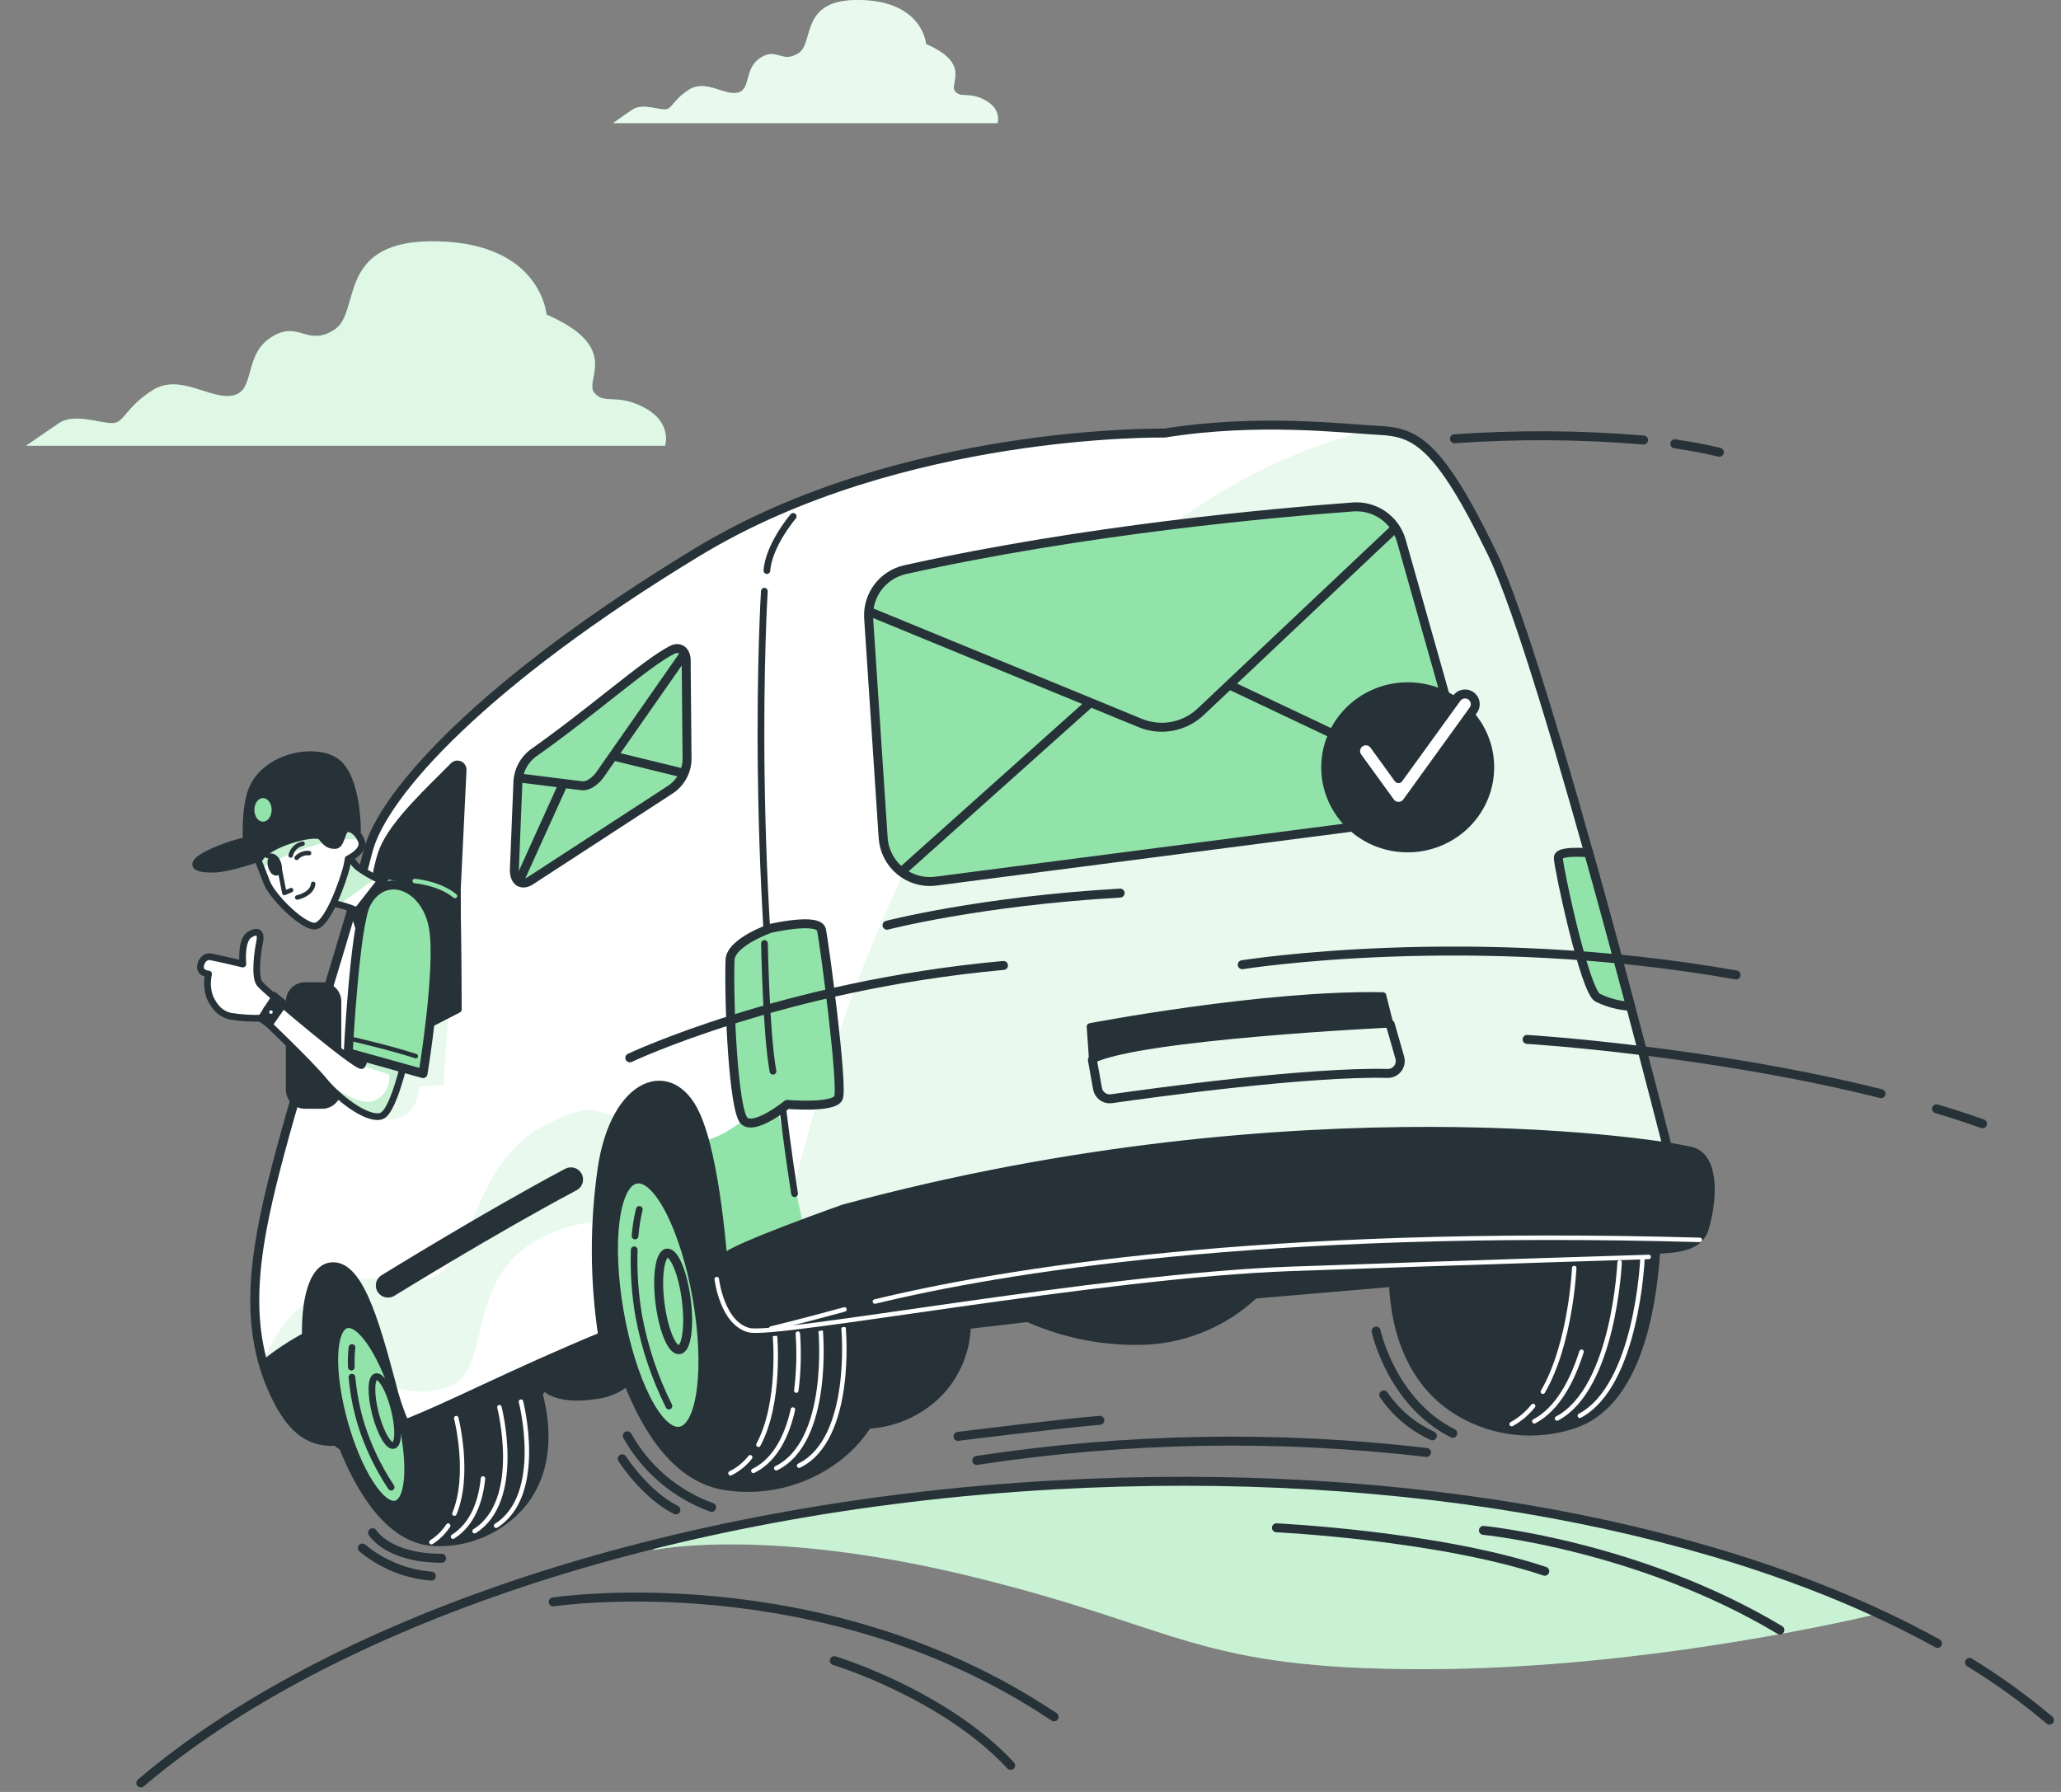
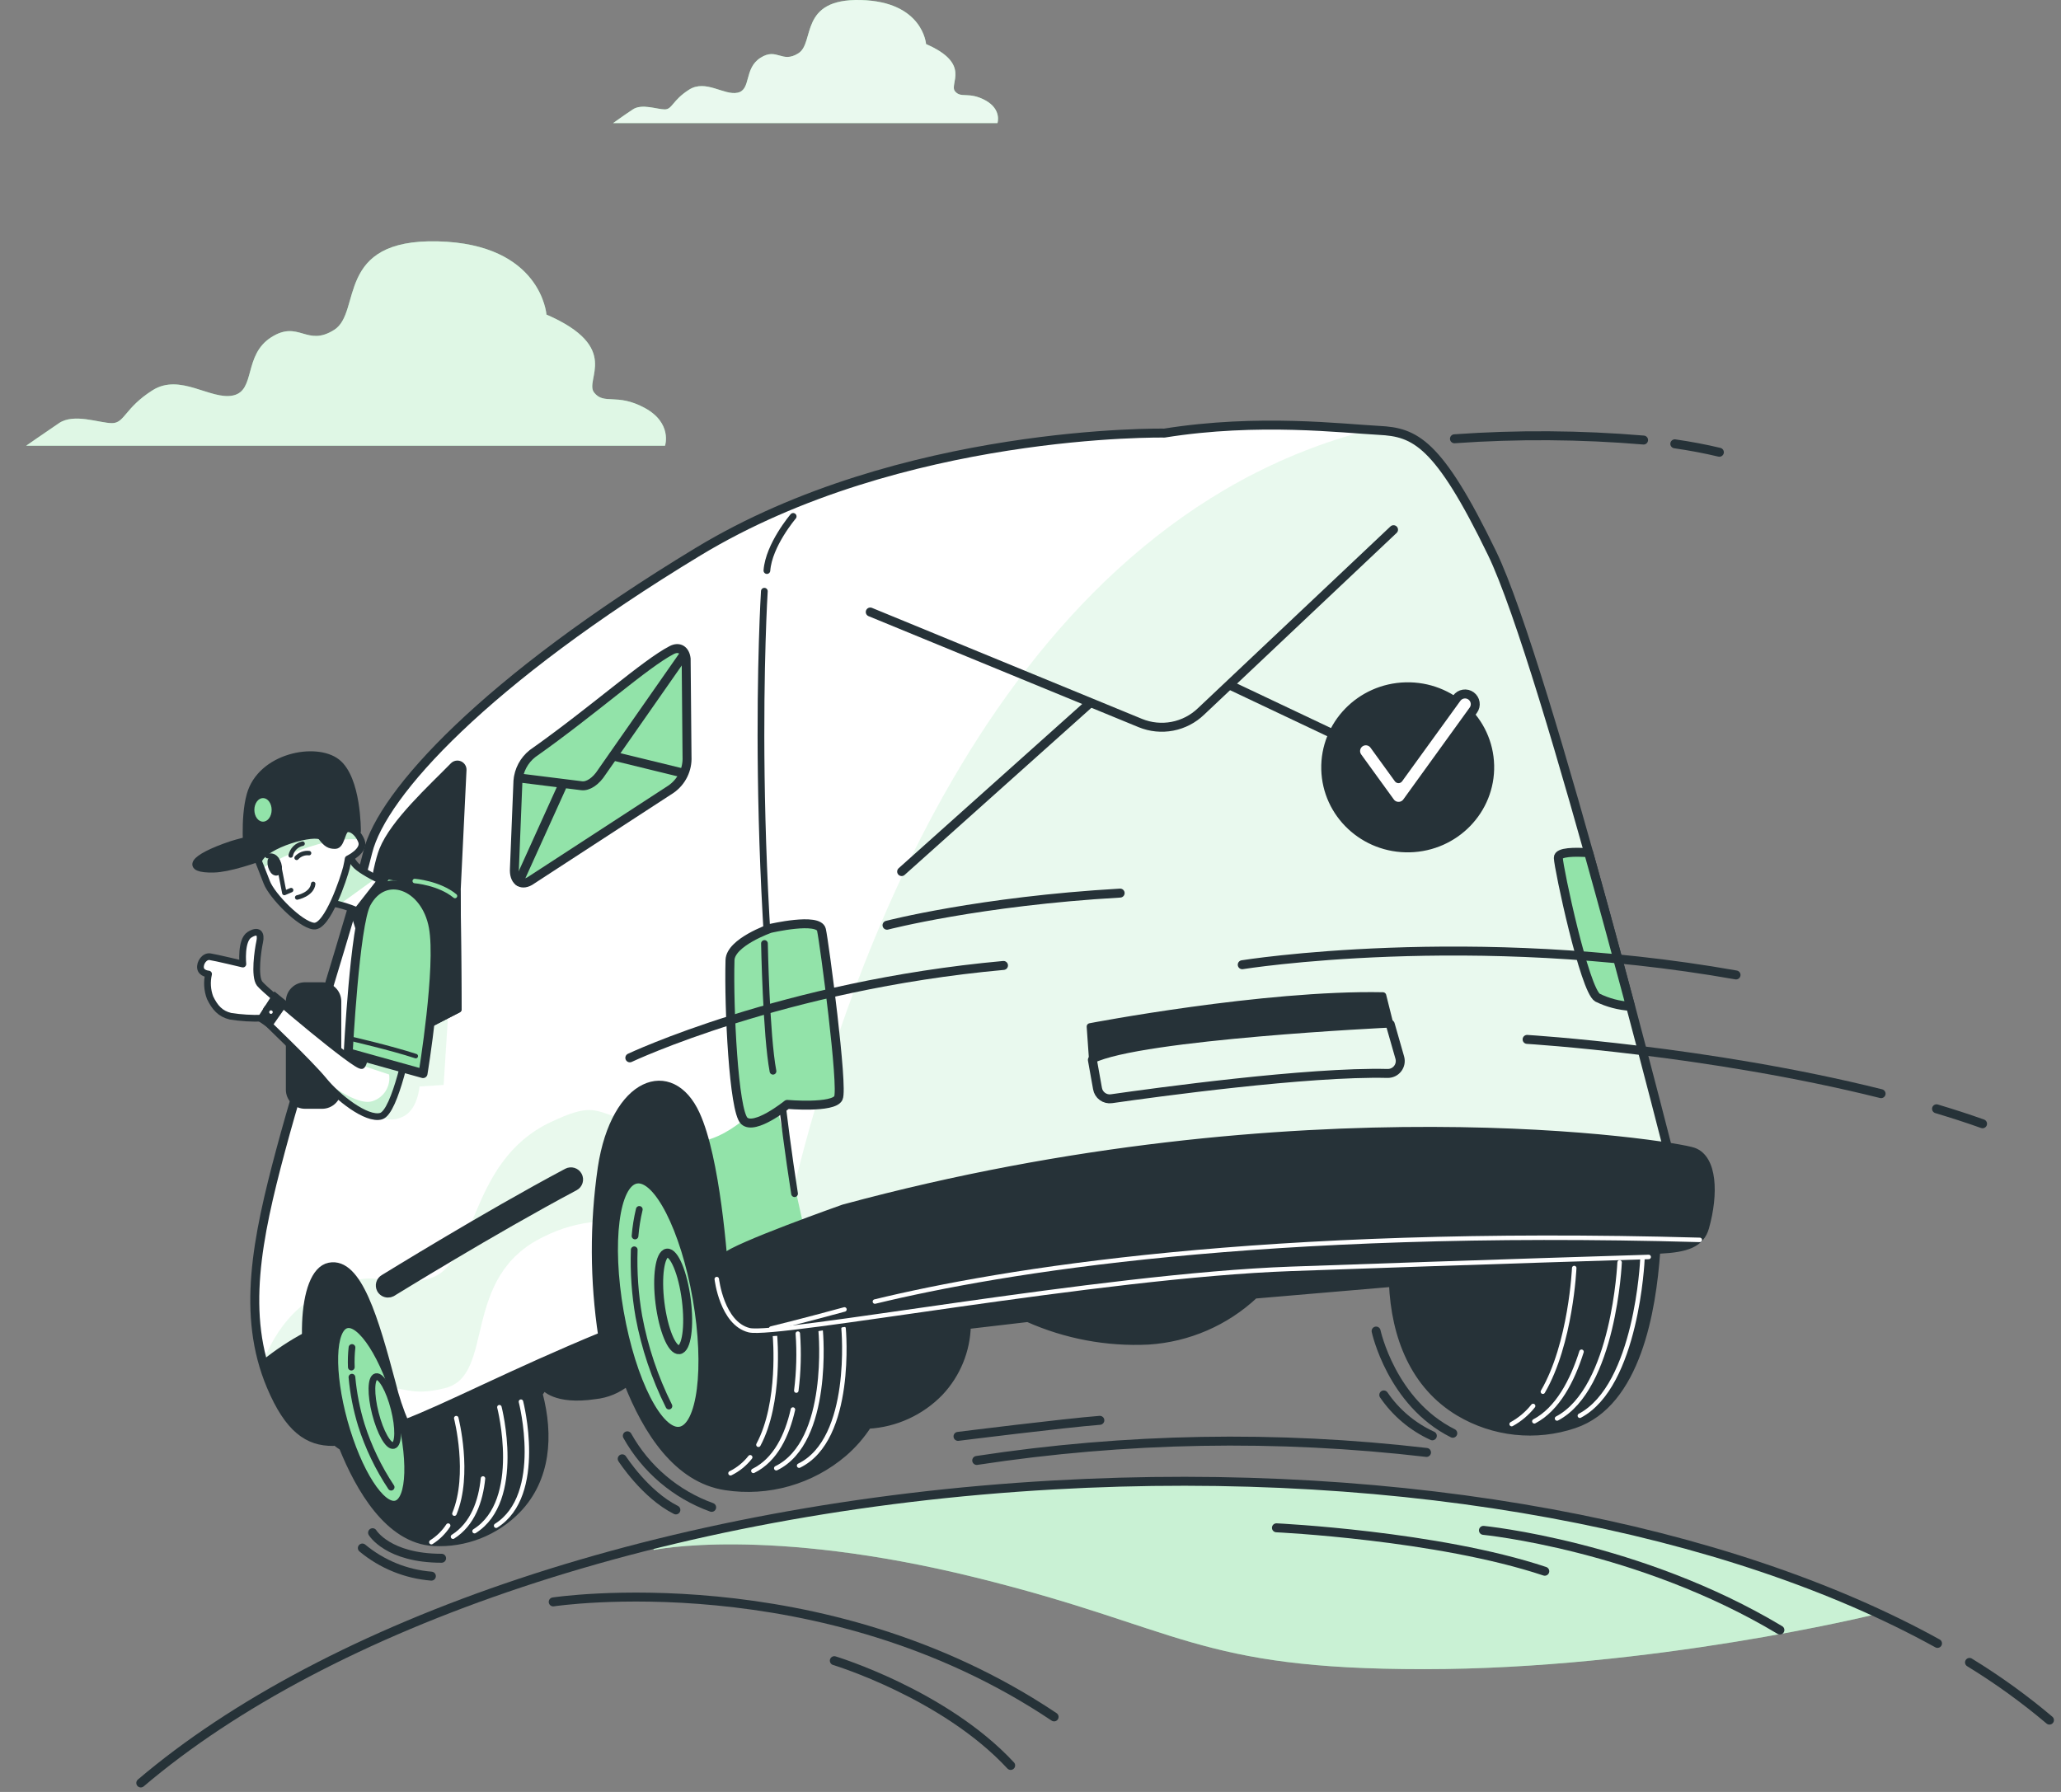
<svg xmlns="http://www.w3.org/2000/svg" width="230" height="200" viewBox="0 0 230 200" fill="none">
  <rect x="0" y="0" width="230" height="200" fill="#808080" stroke="none" />
  <path d="M177.433 119.334V119.3C172.779 117.754 165.638 118.279 164.577 118.912C163.449 119.667 162.48 120.636 161.725 121.764C159.218 125.321 157.421 129.328 156.432 133.565L105.81 138.271C103.945 134.244 101.133 130.633 98.31 128.454C97.503 127.779 96.573 127.266 95.572 126.943C95.131 126.89 94.685 126.906 94.249 126.989C92.412 121.667 89.811 116.533 86.56 116.208C79.715 115.524 67.771 117.817 64.514 124.456C61.257 131.095 60.236 147.671 60.236 147.671L57.955 149.952C56.291 146.71 53.976 143.846 51.156 141.539C50.352 140.86 49.421 140.346 48.418 140.028C47.848 139.868 45.566 140.221 43.176 141.003C43.079 140.912 42.988 140.82 42.885 140.735C40.604 138.824 35.927 137.78 33.314 142.651C30.702 147.522 33.839 156.746 35.402 158.833C36.161 159.9 37.113 160.815 38.208 161.531C40.051 166.094 43.342 171.912 48.407 172.18C50.142 172.273 51.876 171.993 53.493 171.357C55.11 170.721 56.571 169.745 57.778 168.495C61.063 165.073 61.417 160.265 60.179 155.559L60.71 154.783C60.71 154.783 61.891 156.466 66.414 155.787C67.725 155.652 68.968 155.137 69.99 154.304C72.112 159.717 75.54 165.142 80.987 165.952C83.325 166.309 85.712 166.159 87.987 165.511C90.261 164.864 92.37 163.734 94.169 162.198C95.214 161.295 96.126 160.249 96.878 159.09C99.928 158.921 102.801 157.605 104.92 155.405C106.816 153.383 107.901 150.733 107.966 147.962L114.702 147.174C118.931 149.061 123.545 149.924 128.169 149.696C132.598 149.411 136.79 147.596 140.028 144.562L155.377 143.25C155.633 149.199 157.772 154.658 162.792 157.664C164.713 158.811 166.861 159.528 169.086 159.765C171.311 160.002 173.562 159.754 175.682 159.038C182.761 156.666 184.438 146.148 184.894 139.754C185.601 129.487 182.327 120.788 177.433 119.334Z" fill="#263238" stroke="#263238" stroke-width="0.75" stroke-linecap="round" stroke-linejoin="round" />
  <path d="M83.719 162.649C83.131 163.401 82.38 164.012 81.523 164.434" stroke="white" stroke-width="0.5" stroke-linecap="round" stroke-linejoin="round" />
  <path d="M86.486 149.131C86.486 149.131 87.164 156.546 84.638 161.252" stroke="white" stroke-width="0.5" stroke-linecap="round" stroke-linejoin="round" />
  <path d="M88.488 157.322C87.843 160.174 86.56 162.94 84.073 164.166" stroke="white" stroke-width="0.5" stroke-linecap="round" stroke-linejoin="round" />
  <path d="M91.585 148.566C91.585 148.566 92.725 160.892 86.628 163.87" stroke="white" stroke-width="0.5" stroke-linecap="round" stroke-linejoin="round" />
  <path d="M94.14 148.281C94.14 148.281 95.281 160.613 89.178 163.585" stroke="white" stroke-width="0.5" stroke-linecap="round" stroke-linejoin="round" />
  <path d="M171.091 156.922C170.435 157.75 169.621 158.439 168.695 158.947" stroke="white" stroke-width="0.5" stroke-linecap="round" stroke-linejoin="round" />
  <path d="M175.677 141.528C175.677 141.528 175.311 149.964 172.18 155.331" stroke="white" stroke-width="0.5" stroke-linecap="round" stroke-linejoin="round" />
  <path d="M176.492 150.871C175.465 154.116 173.823 157.265 171.228 158.634" stroke="white" stroke-width="0.5" stroke-linecap="round" stroke-linejoin="round" />
  <path d="M180.742 140.9C180.742 140.9 180.131 154.955 173.76 158.32" stroke="white" stroke-width="0.5" stroke-linecap="round" stroke-linejoin="round" />
  <path d="M183.285 140.592C183.285 140.592 182.675 154.641 176.304 158.012" stroke="white" stroke-width="0.5" stroke-linecap="round" stroke-linejoin="round" />
  <path d="M50.015 170.275C49.53 171.019 48.89 171.649 48.139 172.123" stroke="white" stroke-width="0.5" stroke-linecap="round" stroke-linejoin="round" />
  <path d="M50.916 158.28C50.916 158.28 52.525 164.554 50.711 168.94" stroke="white" stroke-width="0.5" stroke-linecap="round" stroke-linejoin="round" />
  <path d="M53.9 165.016C53.643 167.554 52.759 170.11 50.551 171.513" stroke="white" stroke-width="0.5" stroke-linecap="round" stroke-linejoin="round" />
  <path d="M55.73 157.059C55.73 157.059 58.411 167.469 52.958 170.897" stroke="white" stroke-width="0.5" stroke-linecap="round" stroke-linejoin="round" />
  <path d="M58.137 156.443C58.137 156.443 60.824 166.853 55.365 170.287" stroke="white" stroke-width="0.5" stroke-linecap="round" stroke-linejoin="round" />
  <path d="M77.799 144.905C79.156 152.667 78.306 159.307 75.911 159.735C73.515 160.162 70.463 154.196 69.106 146.433C67.748 138.67 68.598 132.031 71 131.603C73.401 131.175 76.441 137.136 77.799 144.905Z" fill="#92E3A9" stroke="#263238" stroke-linecap="round" stroke-linejoin="round" />
  <path d="M76.589 145.07C76.966 148.047 76.618 150.54 75.802 150.642C74.987 150.745 74.028 148.418 73.652 145.441C73.275 142.463 73.652 139.965 74.439 139.862C75.226 139.759 76.213 142.092 76.589 145.07Z" fill="#92E3A9" stroke="#263238" stroke-linecap="round" stroke-linejoin="round" />
  <path d="M70.868 137.951C70.949 136.952 71.108 135.96 71.342 134.985" stroke="#263238" stroke-width="0.75" stroke-linecap="round" stroke-linejoin="round" />
  <path d="M74.65 156.934C73.072 153.773 71.943 150.408 71.296 146.935C70.867 144.478 70.693 141.984 70.777 139.491" stroke="#263238" stroke-width="0.75" stroke-linecap="round" stroke-linejoin="round" />
  <path d="M44.23 167.975C45.955 167.498 46.098 162.585 44.551 157.002C43.004 151.419 40.352 147.281 38.628 147.759C36.903 148.237 36.76 153.15 38.307 158.732C39.854 164.315 42.506 168.453 44.23 167.975Z" fill="#92E3A9" stroke="#263238" stroke-linecap="round" stroke-linejoin="round" />
  <path d="M43.986 157.224C44.528 159.346 44.499 161.183 43.918 161.331C43.336 161.48 42.435 159.877 41.893 157.761C41.351 155.645 41.38 153.796 41.961 153.654C42.543 153.511 43.444 155.103 43.986 157.224Z" stroke="#263238" stroke-width="0.75" stroke-linecap="round" stroke-linejoin="round" />
  <path d="M39.206 152.587C39.175 151.856 39.199 151.124 39.281 150.397" stroke="#263238" stroke-width="0.75" stroke-linecap="round" stroke-linejoin="round" />
  <path d="M43.65 165.986C42.223 163.84 41.104 161.505 40.324 159.05C39.791 157.311 39.44 155.522 39.275 153.711" stroke="#263238" stroke-width="0.75" stroke-linecap="round" stroke-linejoin="round" />
  <path d="M166.499 61.725C160.487 49.319 157.892 48.241 153.894 48.036C149.895 47.831 140.455 46.656 129.937 48.338C129.937 48.338 100.597 47.825 77.895 61.577C54.196 75.933 42.663 88.545 41.049 95.081C39.434 101.618 33.925 118.65 31.312 128.415C28.7 138.18 26.92 146.781 30.251 154.686C32.265 159.466 34.41 160.904 37.164 160.881C36.743 160.124 36.371 159.341 36.052 158.537C33.314 151.755 33.645 142.052 36.771 141.425C39.897 140.798 41.762 147.294 43.65 154.378C44.024 155.94 44.532 157.466 45.167 158.941C49.838 157.179 57.322 153.238 67.269 149.142C66.325 142.92 66.304 136.593 67.207 130.365C68.678 120.629 74.901 118.478 77.61 124.405C79.852 129.287 80.685 140.216 80.907 143.9C84.9 142.526 88.242 141.619 90.301 141.493C90.301 141.493 124.342 133.805 149.433 133.189C174.524 132.573 187.078 131.974 187.078 131.974C187.078 131.974 172.511 74.108 166.499 61.725Z" fill="white" />
  <path d="M86.28 121.581C86.28 121.581 82.829 126.304 78.631 127.313C80.114 132.755 80.725 140.809 80.913 143.855C84.478 142.628 87.507 141.767 89.583 141.516C89.885 139.736 90.068 138.601 90.068 138.601L86.28 121.581Z" fill="#92E3A9" />
  <path opacity="0.2" d="M43.798 154.892C45.384 155.051 46.439 155.736 49.662 154.932C55.365 153.511 51.264 142.503 60.727 138.008C62.564 137.082 64.563 136.52 66.613 136.354C66.698 134.34 66.889 132.331 67.184 130.337C67.435 128.377 68.013 126.474 68.895 124.707C66.311 123.914 65.843 123.155 61.44 125.249C51.972 129.743 53.392 141.339 47.717 142.76C43.188 143.9 42.937 142.081 39.497 142.925C41.106 145.207 42.349 149.65 43.604 154.333C43.701 154.544 43.747 154.698 43.798 154.892Z" fill="#92E3A9" />
  <g style="mix-blend-mode:multiply">
    <g style="mix-blend-mode:multiply" opacity="0.2">
      <path d="M34.484 145.144C31.831 146.969 30.251 149.707 29.35 152.017C29.595 152.928 29.896 153.823 30.251 154.697C32.265 159.477 34.41 160.915 37.164 160.892C36.743 160.136 36.371 159.352 36.052 158.548C34.312 154.23 33.845 148.737 34.484 145.144Z" fill="#92E3A9" />
    </g>
  </g>
  <g style="mix-blend-mode:multiply" opacity="0.2">
    <path d="M153.894 48.036L152.861 47.973C111.263 58.617 94.34 108.753 88.516 132.915C88.83 135.316 89.172 137.672 89.543 139.965C90.25 139.828 89.76 141.493 90.301 141.465C90.301 141.465 124.342 133.776 149.433 133.16C174.524 132.544 187.078 131.945 187.078 131.945C187.078 131.945 172.511 74.108 166.499 61.725C160.487 49.342 157.892 48.218 153.894 48.036Z" fill="#92E3A9" />
  </g>
  <path d="M166.499 61.725C160.487 49.319 157.892 48.241 153.894 48.036C149.895 47.831 140.455 46.656 129.937 48.338C129.937 48.338 100.597 47.825 77.895 61.577C54.196 75.933 42.663 88.545 41.049 95.081C39.434 101.618 33.925 118.65 31.312 128.415C28.7 138.18 26.92 146.781 30.251 154.686C32.265 159.466 34.41 160.904 37.164 160.881C36.743 160.124 36.371 159.341 36.052 158.537C33.314 151.755 33.645 142.052 36.771 141.425C39.897 140.798 41.762 147.294 43.65 154.378C44.024 155.94 44.532 157.466 45.167 158.941C49.838 157.179 57.322 153.238 67.269 149.142C66.325 142.92 66.304 136.593 67.207 130.365C68.678 120.629 74.901 118.478 77.61 124.405C79.852 129.287 80.685 140.216 80.907 143.9C84.9 142.526 88.242 141.619 90.301 141.493C90.301 141.493 124.342 133.805 149.433 133.189C174.524 132.573 187.078 131.974 187.078 131.974C187.078 131.974 172.511 74.108 166.499 61.725Z" stroke="#263238" stroke-linecap="round" stroke-linejoin="round" />
  <path opacity="0.2" d="M41.984 124.331C42.376 124.656 42.852 124.863 43.358 124.927C43.863 124.991 44.376 124.909 44.836 124.69C46.633 123.971 46.815 121.268 46.815 121.268L49.508 121.091L50.049 112.644L44.117 114.976C44.117 114.976 42.526 123.253 41.984 124.331Z" fill="#92E3A9" />
  <path d="M34.204 149.034C32.501 149.939 30.89 151.009 29.396 152.228C29.632 153.063 29.918 153.884 30.251 154.686C32.265 159.466 34.41 160.903 37.164 160.881C36.743 160.124 36.371 159.341 36.052 158.536C34.883 155.502 34.257 152.285 34.204 149.034V149.034Z" fill="#263238" stroke="#263238" stroke-width="0.75" stroke-linecap="round" stroke-linejoin="round" />
  <path d="M43.29 144.322C43.136 144.322 42.985 144.279 42.852 144.2C42.72 144.121 42.611 144.007 42.538 143.872C42.434 143.675 42.411 143.445 42.475 143.231C42.539 143.018 42.685 142.838 42.88 142.731C43.017 142.657 54.116 135.778 63.311 130.89C63.41 130.837 63.519 130.804 63.631 130.794C63.743 130.783 63.855 130.794 63.963 130.827C64.071 130.86 64.171 130.913 64.257 130.985C64.344 131.056 64.416 131.144 64.469 131.244C64.522 131.343 64.554 131.451 64.565 131.563C64.576 131.675 64.565 131.788 64.532 131.896C64.499 132.003 64.445 132.103 64.374 132.19C64.302 132.277 64.214 132.349 64.115 132.401C54.926 137.284 43.832 144.157 43.695 144.231C43.571 144.296 43.431 144.327 43.29 144.322V144.322Z" fill="#263238" stroke="#263238" stroke-miterlimit="10" />
  <path d="M57.801 87.147L57.407 96.941C57.322 98.275 58.098 98.92 59.118 98.344L74.89 88.077C75.469 87.673 75.937 87.128 76.248 86.493C76.56 85.859 76.704 85.155 76.669 84.449L76.572 73.527C76.458 72.534 75.785 72.129 74.958 72.557C71.992 74.091 66.266 79.282 59.421 84.113C58.957 84.481 58.574 84.94 58.295 85.462C58.017 85.984 57.848 86.558 57.801 87.147V87.147Z" fill="#92E3A9" stroke="#263238" stroke-linecap="round" stroke-linejoin="round" />
  <path d="M68.456 84.387L76.162 86.269" stroke="#263238" stroke-linecap="round" stroke-linejoin="round" />
  <path d="M57.915 98.39L62.672 87.883" stroke="#263238" stroke-linecap="round" stroke-linejoin="round" />
  <path d="M57.892 86.822L64.885 87.695C65.609 87.803 66.511 87.204 67.167 86.166L76.293 73.099" stroke="#263238" stroke-linecap="round" stroke-linejoin="round" />
-   <path d="M96.935 68.952L98.555 93.479C98.597 94.187 98.783 94.879 99.101 95.512C99.419 96.146 99.863 96.709 100.406 97.165C100.949 97.621 101.579 97.962 102.258 98.167C102.937 98.372 103.651 98.436 104.356 98.356L158.839 91.283C159.589 91.196 160.312 90.948 160.957 90.555C161.603 90.161 162.155 89.633 162.576 89.005C162.997 88.378 163.276 87.666 163.395 86.92C163.514 86.174 163.47 85.411 163.265 84.683L156.386 60.362C156.061 59.206 155.346 58.199 154.362 57.51C153.379 56.82 152.188 56.492 150.99 56.581C142.161 57.231 120.982 59.13 100.99 63.585C99.79 63.858 98.725 64.546 97.983 65.528C97.24 66.51 96.869 67.723 96.935 68.952V68.952Z" fill="#92E3A9" stroke="#263238" stroke-linecap="round" stroke-linejoin="round" />
  <path d="M137.432 76.555L162.307 88.339" stroke="#263238" stroke-linecap="round" stroke-linejoin="round" />
  <path d="M100.62 97.277L121.627 78.478" stroke="#263238" stroke-linecap="round" stroke-linejoin="round" />
  <path d="M97.118 68.308L127.262 80.702C128.394 81.164 129.636 81.288 130.837 81.058C132.038 80.828 133.146 80.255 134.027 79.407L155.513 59.119" stroke="#263238" stroke-linecap="round" stroke-linejoin="round" />
  <path d="M157.32 94.754C162.44 94.629 166.491 90.447 166.367 85.414C166.243 80.382 161.992 76.404 156.871 76.531C151.751 76.657 147.7 80.838 147.824 85.871C147.948 90.903 152.199 94.881 157.32 94.754Z" fill="#263238" stroke="#263238" stroke-width="0.75" stroke-linecap="round" stroke-linejoin="round" />
  <path d="M156.095 89.993H156.067C155.887 89.994 155.709 89.952 155.549 89.87C155.388 89.789 155.249 89.671 155.143 89.525L151.498 84.495C151.32 84.25 151.247 83.944 151.295 83.645C151.342 83.346 151.507 83.078 151.752 82.9C151.997 82.723 152.302 82.65 152.601 82.697C152.9 82.745 153.168 82.909 153.346 83.154L156.067 86.907L162.569 77.924C162.747 77.679 163.015 77.514 163.314 77.467C163.613 77.419 163.918 77.492 164.163 77.67C164.408 77.848 164.573 78.116 164.62 78.415C164.668 78.714 164.595 79.019 164.417 79.264L157.002 89.531C156.897 89.673 156.76 89.789 156.603 89.869C156.446 89.949 156.272 89.992 156.095 89.993Z" fill="white" stroke="#263238" stroke-linecap="round" stroke-linejoin="round" />
  <path d="M121.644 114.577C121.644 114.577 141.037 110.858 154.327 111.12L155.126 114.314C155.126 114.314 127.222 115.638 121.906 118.307L121.644 114.577Z" fill="#263238" stroke="#263238" stroke-width="0.75" stroke-linecap="round" stroke-linejoin="round" />
  <path d="M121.906 118.296L122.477 121.49C122.536 121.846 122.732 122.165 123.023 122.378C123.314 122.591 123.677 122.682 124.034 122.631C128.899 121.935 145.977 119.591 154.835 119.808C155.053 119.814 155.27 119.769 155.467 119.676C155.665 119.583 155.837 119.445 155.971 119.273C156.105 119.101 156.197 118.899 156.238 118.685C156.28 118.47 156.27 118.249 156.209 118.039L155.148 114.326" stroke="#263238" stroke-linecap="round" stroke-linejoin="round" />
  <path d="M51.139 112.655L51.031 99.479L51.686 85.933C51.691 85.803 51.657 85.675 51.588 85.565C51.519 85.455 51.419 85.369 51.3 85.317C51.181 85.266 51.049 85.251 50.922 85.275C50.794 85.299 50.677 85.362 50.586 85.454C48.133 87.963 43.935 91.762 42.691 94.876C41.077 98.909 39.166 118.758 39.166 118.758L51.139 112.655Z" fill="#263238" stroke="#263238" stroke-width="0.75" stroke-linecap="round" stroke-linejoin="round" />
  <path d="M35.95 110.008H34.039C33.065 110.008 32.276 110.797 32.276 111.771V121.616C32.276 122.589 33.065 123.378 34.039 123.378H35.95C36.923 123.378 37.712 122.589 37.712 121.616V111.771C37.712 110.797 36.923 110.008 35.95 110.008Z" fill="#263238" stroke="#263238" stroke-width="0.75" stroke-linecap="round" stroke-linejoin="round" />
  <path d="M37.153 100.814C38.057 100.987 38.941 101.257 39.788 101.618C40.491 101.964 41.129 102.427 41.676 102.987L44.528 99.217C44.528 99.217 40.347 97.466 39.554 96.399L38.767 95.327L37.153 100.814Z" fill="white" />
  <g style="mix-blend-mode:multiply" opacity="0.5">
    <path d="M39.549 96.399L38.813 95.378L38.727 95.435L37.153 100.797C37.153 100.797 37.455 100.854 37.883 100.956L41.961 98.002C41.07 97.612 40.254 97.069 39.549 96.399V96.399Z" fill="#92E3A9" />
  </g>
  <path d="M37.153 100.814C38.057 100.987 38.941 101.257 39.788 101.618C40.491 101.964 41.129 102.427 41.676 102.987L44.528 99.217C44.528 99.217 40.347 97.466 39.554 96.399L38.767 95.327L37.153 100.814Z" stroke="#263238" stroke-width="0.75" stroke-linecap="round" stroke-linejoin="round" />
  <path d="M43.176 97.614L39.691 102.057L40.165 103.569L45.475 98.053L43.176 97.614Z" fill="#92E3A9" stroke="#263238" stroke-linecap="round" stroke-linejoin="round" />
  <path d="M37.598 85.06C35.242 83.234 29.105 84.398 27.901 88.722C27.16 91.385 27.571 95.378 27.571 95.378L34.563 93.895L35.134 94.756C36.275 96.467 38.744 95.327 39.383 94.756C39.731 94.454 39.708 93.564 39.617 92.828L39.897 92.766C39.897 92.766 39.948 86.891 37.598 85.06Z" fill="#263238" stroke="#263238" stroke-width="0.75" stroke-linecap="round" stroke-linejoin="round" />
  <path d="M34.986 93.37C31.916 93.028 28.809 93.324 25.859 94.237C21.296 95.766 20.595 97.089 23.863 97.01C27.131 96.93 34.986 93.37 34.986 93.37Z" fill="#263238" stroke="#263238" stroke-width="0.75" stroke-linecap="round" stroke-linejoin="round" />
  <path d="M29.35 91.71C29.883 91.71 30.314 91.121 30.314 90.393C30.314 89.665 29.883 89.075 29.35 89.075C28.818 89.075 28.386 89.665 28.386 90.393C28.386 91.121 28.818 91.71 29.35 91.71Z" fill="#92E3A9" />
  <path d="M51.031 99.479C51.031 99.479 44.785 97.894 42.863 99.354C40.94 100.814 40.45 103.227 41.066 106.153C41.682 109.079 43.182 116.773 43.182 116.773L51.139 112.655L51.031 99.479Z" fill="#263238" stroke="#263238" stroke-width="0.75" stroke-linecap="round" stroke-linejoin="round" />
  <path d="M41.117 115.547C41.117 115.547 40.781 118.501 40.387 118.918C39.993 119.334 29.613 110.613 28.979 109.791C28.346 108.97 28.78 106.038 28.979 105.12C29.179 104.202 28.843 103.7 27.839 104.333C26.835 104.966 27.103 107.601 27.103 107.601C27.103 107.601 24.04 106.865 23.43 106.78C22.819 106.694 22.289 107.453 22.38 108.057C22.471 108.662 23.276 108.713 23.276 108.713C23.07 109.589 23.127 110.506 23.441 111.349C23.977 112.455 24.582 113.151 25.723 113.425C26.899 113.608 28.091 113.681 29.282 113.641C29.282 113.641 34.586 118.695 36.126 120.583C37.666 122.471 40.912 125.038 42.526 124.576C44.14 124.114 45.68 116.054 45.68 116.054L41.117 115.547Z" fill="white" />
  <g style="mix-blend-mode:multiply" opacity="0.5">
    <path d="M40.387 118.918L43.422 119.927C43.518 120.564 43.383 121.214 43.042 121.76C42.701 122.306 42.176 122.712 41.562 122.905C40.222 123.35 37.815 121.827 36.103 120.543L36.155 120.606C37.723 122.5 40.94 125.061 42.555 124.599C44.169 124.137 45.709 116.077 45.709 116.077L41.117 115.507C41.117 115.507 40.781 118.501 40.387 118.918Z" fill="#92E3A9" />
  </g>
  <path d="M41.117 115.547C41.117 115.547 40.781 118.501 40.387 118.918C39.993 119.334 29.613 110.613 28.979 109.791C28.346 108.97 28.78 106.038 28.979 105.12C29.179 104.202 28.843 103.7 27.839 104.333C26.835 104.966 27.103 107.601 27.103 107.601C27.103 107.601 24.04 106.865 23.43 106.78C22.819 106.694 22.289 107.453 22.38 108.057C22.471 108.662 23.276 108.713 23.276 108.713C23.07 109.589 23.127 110.506 23.441 111.349C23.977 112.455 24.582 113.151 25.723 113.425C26.899 113.608 28.091 113.681 29.282 113.641C29.282 113.641 34.586 118.695 36.126 120.583C37.666 122.471 40.912 125.038 42.526 124.576C44.14 124.114 45.68 116.054 45.68 116.054L41.117 115.547Z" stroke="#263238" stroke-width="0.75" stroke-linecap="round" stroke-linejoin="round" />
  <path d="M30.742 111.394L29.282 113.664L30.029 114.172L31.523 112.033L30.742 111.394Z" fill="#263238" stroke="#263238" stroke-miterlimit="10" />
  <path d="M30.24 113.533C30.555 113.533 30.81 113.278 30.81 112.963C30.81 112.648 30.555 112.393 30.24 112.393C29.925 112.393 29.67 112.648 29.67 112.963C29.67 113.278 29.925 113.533 30.24 113.533Z" fill="white" stroke="#263238" stroke-width="0.75" stroke-linecap="round" stroke-linejoin="round" />
  <path d="M28.843 96.108C28.843 96.108 29.191 96.969 29.772 98.481C30.354 99.992 33.48 103.181 35.008 103.363C36.537 103.546 38.368 97.99 38.659 96.844C38.756 96.467 38.853 95.863 38.853 95.863C38.853 95.863 40.775 94.956 40.33 93.861C39.885 92.765 38.984 92.263 38.556 92.6C38.128 92.936 38.054 94.357 37.415 94.368C36.777 94.38 36.429 94.18 35.864 93.427C35.299 92.674 29.447 94.237 28.843 96.108Z" fill="white" />
  <path opacity="0.5" d="M35.852 93.427C35.282 92.679 29.447 94.242 28.843 96.107L29.173 96.952C31.404 95.606 33.828 94.612 36.36 94.003C36.171 93.829 36.001 93.636 35.852 93.427V93.427Z" fill="#92E3A9" />
  <g style="mix-blend-mode:multiply">
    <g style="mix-blend-mode:multiply" opacity="0.5">
      <path d="M40.256 93.706C39.788 92.725 38.961 92.28 38.545 92.6C38.284 92.94 38.09 93.328 37.974 93.741C38.732 93.656 39.496 93.644 40.256 93.706V93.706Z" fill="#92E3A9" />
    </g>
  </g>
  <path d="M28.843 96.108C28.843 96.108 29.191 96.969 29.772 98.481C30.354 99.992 33.48 103.181 35.008 103.363C36.537 103.546 38.368 97.99 38.659 96.844C38.756 96.467 38.853 95.863 38.853 95.863C38.853 95.863 40.775 94.956 40.33 93.861C39.885 92.765 38.984 92.263 38.556 92.6C38.128 92.936 38.054 94.357 37.415 94.368C36.777 94.38 36.429 94.18 35.864 93.427C35.299 92.674 29.447 94.237 28.843 96.108Z" stroke="#263238" stroke-width="0.75" stroke-linecap="round" stroke-linejoin="round" />
  <path d="M30.913 96.519C31.016 96.867 30.981 97.186 30.845 97.226C30.708 97.266 30.508 97.015 30.405 96.656C30.303 96.296 30.337 95.988 30.474 95.948C30.611 95.908 30.81 96.182 30.913 96.519Z" fill="#263238" stroke="#263238" stroke-miterlimit="10" />
  <path d="M29.852 95.549C30.651 95.321 30.993 95.92 31.09 96.473L31.238 97.129L31.734 99.667L32.487 99.348" stroke="#263238" stroke-width="0.5" stroke-linecap="round" stroke-linejoin="round" />
  <path d="M33.103 95.743C33.277 95.552 33.493 95.406 33.734 95.314C33.974 95.223 34.233 95.19 34.489 95.218" stroke="#263238" stroke-width="0.5" stroke-linecap="round" stroke-linejoin="round" />
  <path d="M33.765 94.163C33.44 94.231 33.143 94.392 32.908 94.626C32.673 94.859 32.511 95.156 32.442 95.481" stroke="#263238" stroke-width="0.5" stroke-linecap="round" stroke-linejoin="round" />
  <path d="M33.166 100.169C33.166 100.169 34.82 99.838 34.951 98.652" stroke="#263238" stroke-width="0.5" stroke-linecap="round" stroke-linejoin="round" />
  <path d="M47.209 119.825L38.858 117.498C38.858 117.498 39.594 103.238 40.883 100.825C42.891 97.078 47.494 98.766 48.361 103.478C49.171 107.927 47.209 119.825 47.209 119.825Z" fill="#92E3A9" stroke="#263238" stroke-linecap="round" stroke-linejoin="round" />
  <path d="M39.058 115.912C39.058 115.912 43.621 116.961 46.399 117.874" stroke="#263238" stroke-width="0.5" stroke-linecap="round" stroke-linejoin="round" />
  <path d="M46.285 98.332C46.285 98.332 49 98.544 50.774 100.004" stroke="#92E3A9" stroke-width="0.5" stroke-linecap="round" stroke-linejoin="round" />
  <path d="M94.129 134.808C94.129 134.808 81.968 139.098 80.856 140.267C79.744 141.436 79.858 145.999 82.481 148.218C85.105 150.437 103.808 145.406 117.178 143.94C130.548 142.474 159.9 140.318 171.878 139.737C183.856 139.155 189.303 140.735 190.353 136.999C191.402 133.263 191.271 129.27 188.989 128.46C186.708 127.65 145.138 120.994 94.129 134.808Z" fill="#263238" stroke="#263238" stroke-width="0.75" stroke-linecap="round" stroke-linejoin="round" />
  <path d="M79.989 142.76C79.989 142.76 80.559 147.705 83.599 148.464C86.64 149.222 122.768 142.378 144.06 141.619C165.353 140.86 183.987 140.29 183.987 140.29" stroke="white" stroke-width="0.5" stroke-linecap="round" stroke-linejoin="round" />
  <path d="M97.636 145.269C111.759 141.847 140.809 137.01 189.691 138.385" stroke="white" stroke-width="0.5" stroke-linecap="round" stroke-linejoin="round" />
  <path d="M86.058 148.281C86.058 148.281 89.303 147.494 94.237 146.148" stroke="white" stroke-width="0.5" stroke-linecap="round" stroke-linejoin="round" />
  <path d="M89.035 148.846C89.189 150.966 89.131 153.096 88.864 155.206" stroke="white" stroke-width="0.5" stroke-linecap="round" stroke-linejoin="round" />
  <path d="M88.516 57.636C88.516 57.636 85.795 60.824 85.584 63.682" stroke="#263238" stroke-width="0.75" stroke-linecap="round" stroke-linejoin="round" />
  <path d="M85.299 65.986C85.299 65.986 83.251 98.561 88.67 133.229" stroke="#263238" stroke-width="0.75" stroke-linecap="round" stroke-linejoin="round" />
  <path d="M85.944 103.626C85.944 103.626 81.523 105.166 81.466 107.162C81.318 112.529 81.883 123.983 83.052 125.095C84.221 126.207 87.855 123.264 87.855 123.264C87.855 123.264 92.988 123.709 93.558 122.557C94.129 121.405 91.99 105.189 91.67 103.774C91.351 102.36 85.944 103.626 85.944 103.626Z" fill="#92E3A9" stroke="#263238" stroke-linecap="round" stroke-linejoin="round" />
  <path d="M178.278 111.349C179.428 111.911 180.678 112.24 181.956 112.318C180.542 107.002 178.939 101.082 177.285 95.173C175.791 95.07 173.863 95.07 173.903 95.743C173.931 96.895 176.834 110.516 178.278 111.349Z" fill="#92E3A9" stroke="#263238" stroke-linecap="round" stroke-linejoin="round" />
  <path d="M85.311 105.303C85.311 105.303 85.504 115.57 86.263 119.562" stroke="#263238" stroke-width="0.75" stroke-linecap="round" stroke-linejoin="round" />
  <path d="M138.63 107.675C138.63 107.675 164.081 103.574 193.735 108.816" stroke="#263238" stroke-linecap="round" stroke-linejoin="round" />
  <path d="M216.111 123.754C217.862 124.279 219.585 124.832 221.245 125.426" stroke="#263238" stroke-linecap="round" stroke-linejoin="round" />
  <path d="M170.418 116.009C170.418 116.009 190.598 117.235 209.922 122.066" stroke="#263238" stroke-linecap="round" stroke-linejoin="round" />
  <path d="M108.999 163.003C125.615 160.464 142.496 160.163 159.192 162.108" stroke="#263238" stroke-linecap="round" stroke-linejoin="round" />
  <path d="M106.911 160.316C106.911 160.316 118.855 158.822 122.739 158.525" stroke="#263238" stroke-linecap="round" stroke-linejoin="round" />
  <path d="M186.902 49.536C188.613 49.781 190.324 50.106 191.875 50.477" stroke="#263238" stroke-linecap="round" stroke-linejoin="round" />
  <path d="M162.312 48.972C169.34 48.475 176.396 48.523 183.417 49.114" stroke="#263238" stroke-linecap="round" stroke-linejoin="round" />
  <path d="M70.287 118.068C70.287 118.068 87.33 109.997 111.987 107.755" stroke="#263238" stroke-linecap="round" stroke-linejoin="round" />
  <path d="M98.988 103.266C98.988 103.266 109.307 100.58 125.004 99.679" stroke="#263238" stroke-linecap="round" stroke-linejoin="round" />
  <path d="M70.007 160.253C72.078 163.963 75.421 166.799 79.418 168.239" stroke="#263238" stroke-linecap="round" stroke-linejoin="round" />
  <path d="M69.437 162.82C69.437 162.82 72.004 166.813 75.426 168.524" stroke="#263238" stroke-linecap="round" stroke-linejoin="round" />
  <path d="M153.568 148.561C153.568 148.561 155.28 156.546 162.124 159.968" stroke="#263238" stroke-linecap="round" stroke-linejoin="round" />
  <path d="M154.424 155.69C155.78 157.677 157.654 159.255 159.843 160.254" stroke="#263238" stroke-linecap="round" stroke-linejoin="round" />
  <path d="M41.579 171.068C41.579 171.068 43.29 173.92 49.279 173.92" stroke="#263238" stroke-linecap="round" stroke-linejoin="round" />
  <path d="M40.438 172.779C42.62 174.594 45.31 175.69 48.139 175.916" stroke="#263238" stroke-linecap="round" stroke-linejoin="round" />
  <path d="M117.543 165.741C102.394 166.565 87.357 168.814 72.631 172.46L72.985 172.99C72.985 172.99 85.533 170.327 108.725 176.03C131.917 181.734 133.445 186.297 158.919 186.297C184.392 186.297 209.112 180.217 209.112 180.217L206.021 178.506C183.149 168.827 151.8 163.824 117.543 165.741Z" fill="#92E3A9" />
  <path opacity="0.5" d="M117.543 165.741C102.394 166.565 87.357 168.814 72.631 172.46L72.985 172.99C72.985 172.99 85.533 170.327 108.725 176.03C131.917 181.734 133.445 186.297 158.919 186.297C184.392 186.297 209.112 180.217 209.112 180.217L206.021 178.506C183.149 168.827 151.8 163.824 117.543 165.741Z" fill="white" />
  <path d="M61.737 178.791C61.737 178.791 91.682 174.228 117.634 191.625" stroke="#263238" stroke-linecap="round" stroke-linejoin="round" />
  <path d="M93.108 185.351C93.108 185.351 105.371 189.058 112.786 197.043" stroke="#263238" stroke-linecap="round" stroke-linejoin="round" />
  <path d="M165.546 170.806C165.546 170.806 182.943 172.517 198.629 181.929" stroke="#263238" stroke-linecap="round" stroke-linejoin="round" />
  <path d="M219.79 185.544C222.923 187.461 225.905 189.614 228.711 191.984" stroke="#263238" stroke-linecap="round" stroke-linejoin="round" />
  <path d="M15.712 199C36.503 181.318 74.068 168.199 117.543 165.741C157.225 163.488 193.016 170.595 216.219 183.423" stroke="#263238" stroke-linecap="round" stroke-linejoin="round" />
  <path d="M142.446 170.521C142.446 170.521 160.413 171.376 172.391 175.369" stroke="#263238" stroke-linecap="round" stroke-linejoin="round" />
  <path d="M60.984 35.111C60.984 35.111 60.413 27.223 48.863 26.938C37.313 26.653 40.404 34.832 37.307 36.806C34.21 38.779 33.36 35.665 30.257 37.65C27.154 39.635 28.546 43.57 26.03 44.135C23.515 44.7 20.11 41.597 17.013 43.565C13.915 45.532 13.91 47.227 12.501 47.227C11.092 47.227 8.274 46.086 6.586 47.227C4.898 48.367 2.919 49.748 2.919 49.748H74.216C74.216 49.748 75.061 47.209 71.935 45.521C68.809 43.833 67.423 45.236 66.3 43.81C65.176 42.384 69.437 38.779 60.984 35.111Z" fill="#92E3A9" />
  <path d="M103.346 4.921C103.346 4.921 103.004 0.175 96.057 0.004C89.109 -0.167 90.969 4.756 89.104 5.942C87.238 7.128 86.731 5.263 84.866 6.45C83.001 7.636 83.85 10.009 82.322 10.345C80.793 10.682 78.763 8.822 76.897 10.009C75.032 11.195 75.032 12.211 74.182 12.211C73.332 12.211 71.638 11.537 70.623 12.211C69.608 12.884 68.421 13.739 68.421 13.739H111.314C111.314 13.739 111.822 12.211 109.957 11.195C108.092 10.18 107.248 11.024 106.569 10.18C105.89 9.336 108.434 7.128 103.346 4.921Z" fill="#92E3A9" />
  <path opacity="0.7" d="M60.984 35.111C60.984 35.111 60.413 27.223 48.863 26.938C37.313 26.653 40.404 34.832 37.307 36.806C34.21 38.779 33.36 35.665 30.257 37.65C27.154 39.635 28.546 43.57 26.03 44.135C23.515 44.7 20.11 41.597 17.013 43.565C13.915 45.532 13.91 47.227 12.501 47.227C11.092 47.227 8.274 46.086 6.586 47.227C4.898 48.367 2.919 49.748 2.919 49.748H74.216C74.216 49.748 75.061 47.209 71.935 45.521C68.809 43.833 67.423 45.236 66.3 43.81C65.176 42.384 69.437 38.779 60.984 35.111Z" fill="white" />
  <path opacity="0.8" d="M103.346 4.921C103.346 4.921 103.004 0.175 96.057 0.004C89.109 -0.167 90.969 4.756 89.104 5.942C87.238 7.128 86.731 5.263 84.866 6.45C83.001 7.636 83.85 10.009 82.322 10.345C80.793 10.682 78.763 8.822 76.897 10.009C75.032 11.195 75.032 12.211 74.182 12.211C73.332 12.211 71.638 11.537 70.623 12.211C69.608 12.884 68.421 13.739 68.421 13.739H111.314C111.314 13.739 111.822 12.211 109.957 11.195C108.092 10.18 107.248 11.024 106.569 10.18C105.89 9.336 108.434 7.128 103.346 4.921Z" fill="white" />
</svg>